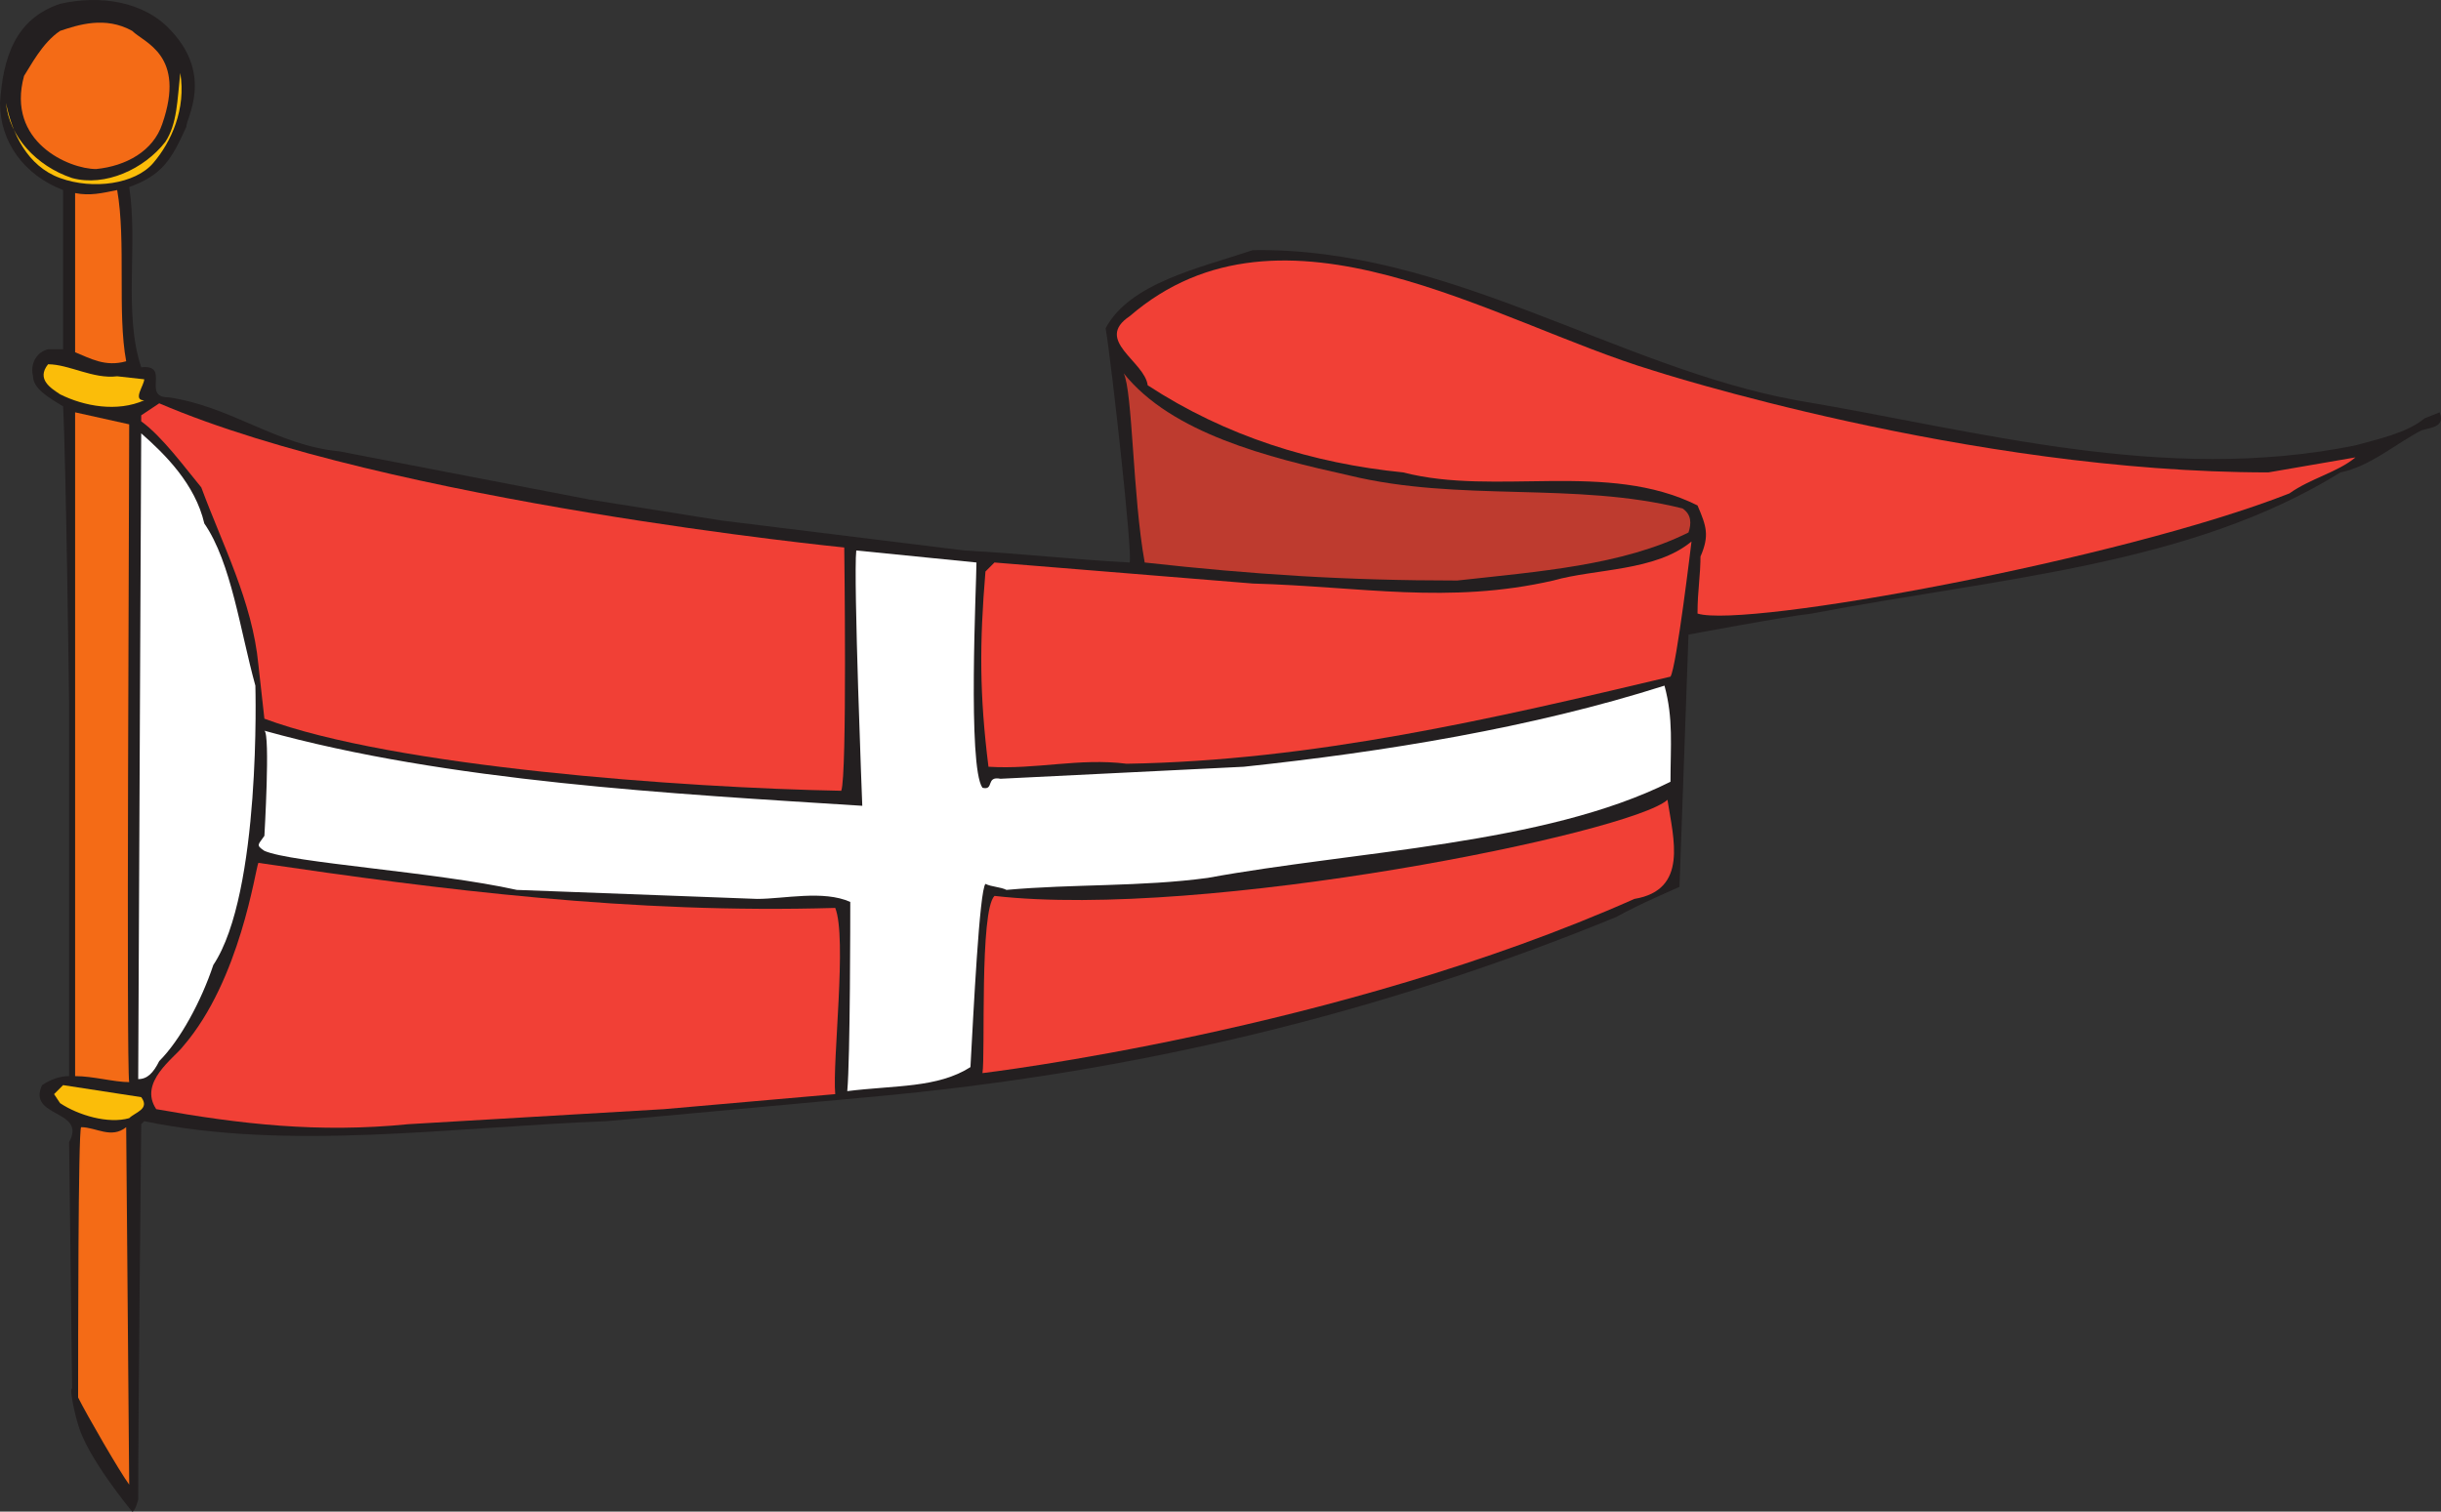
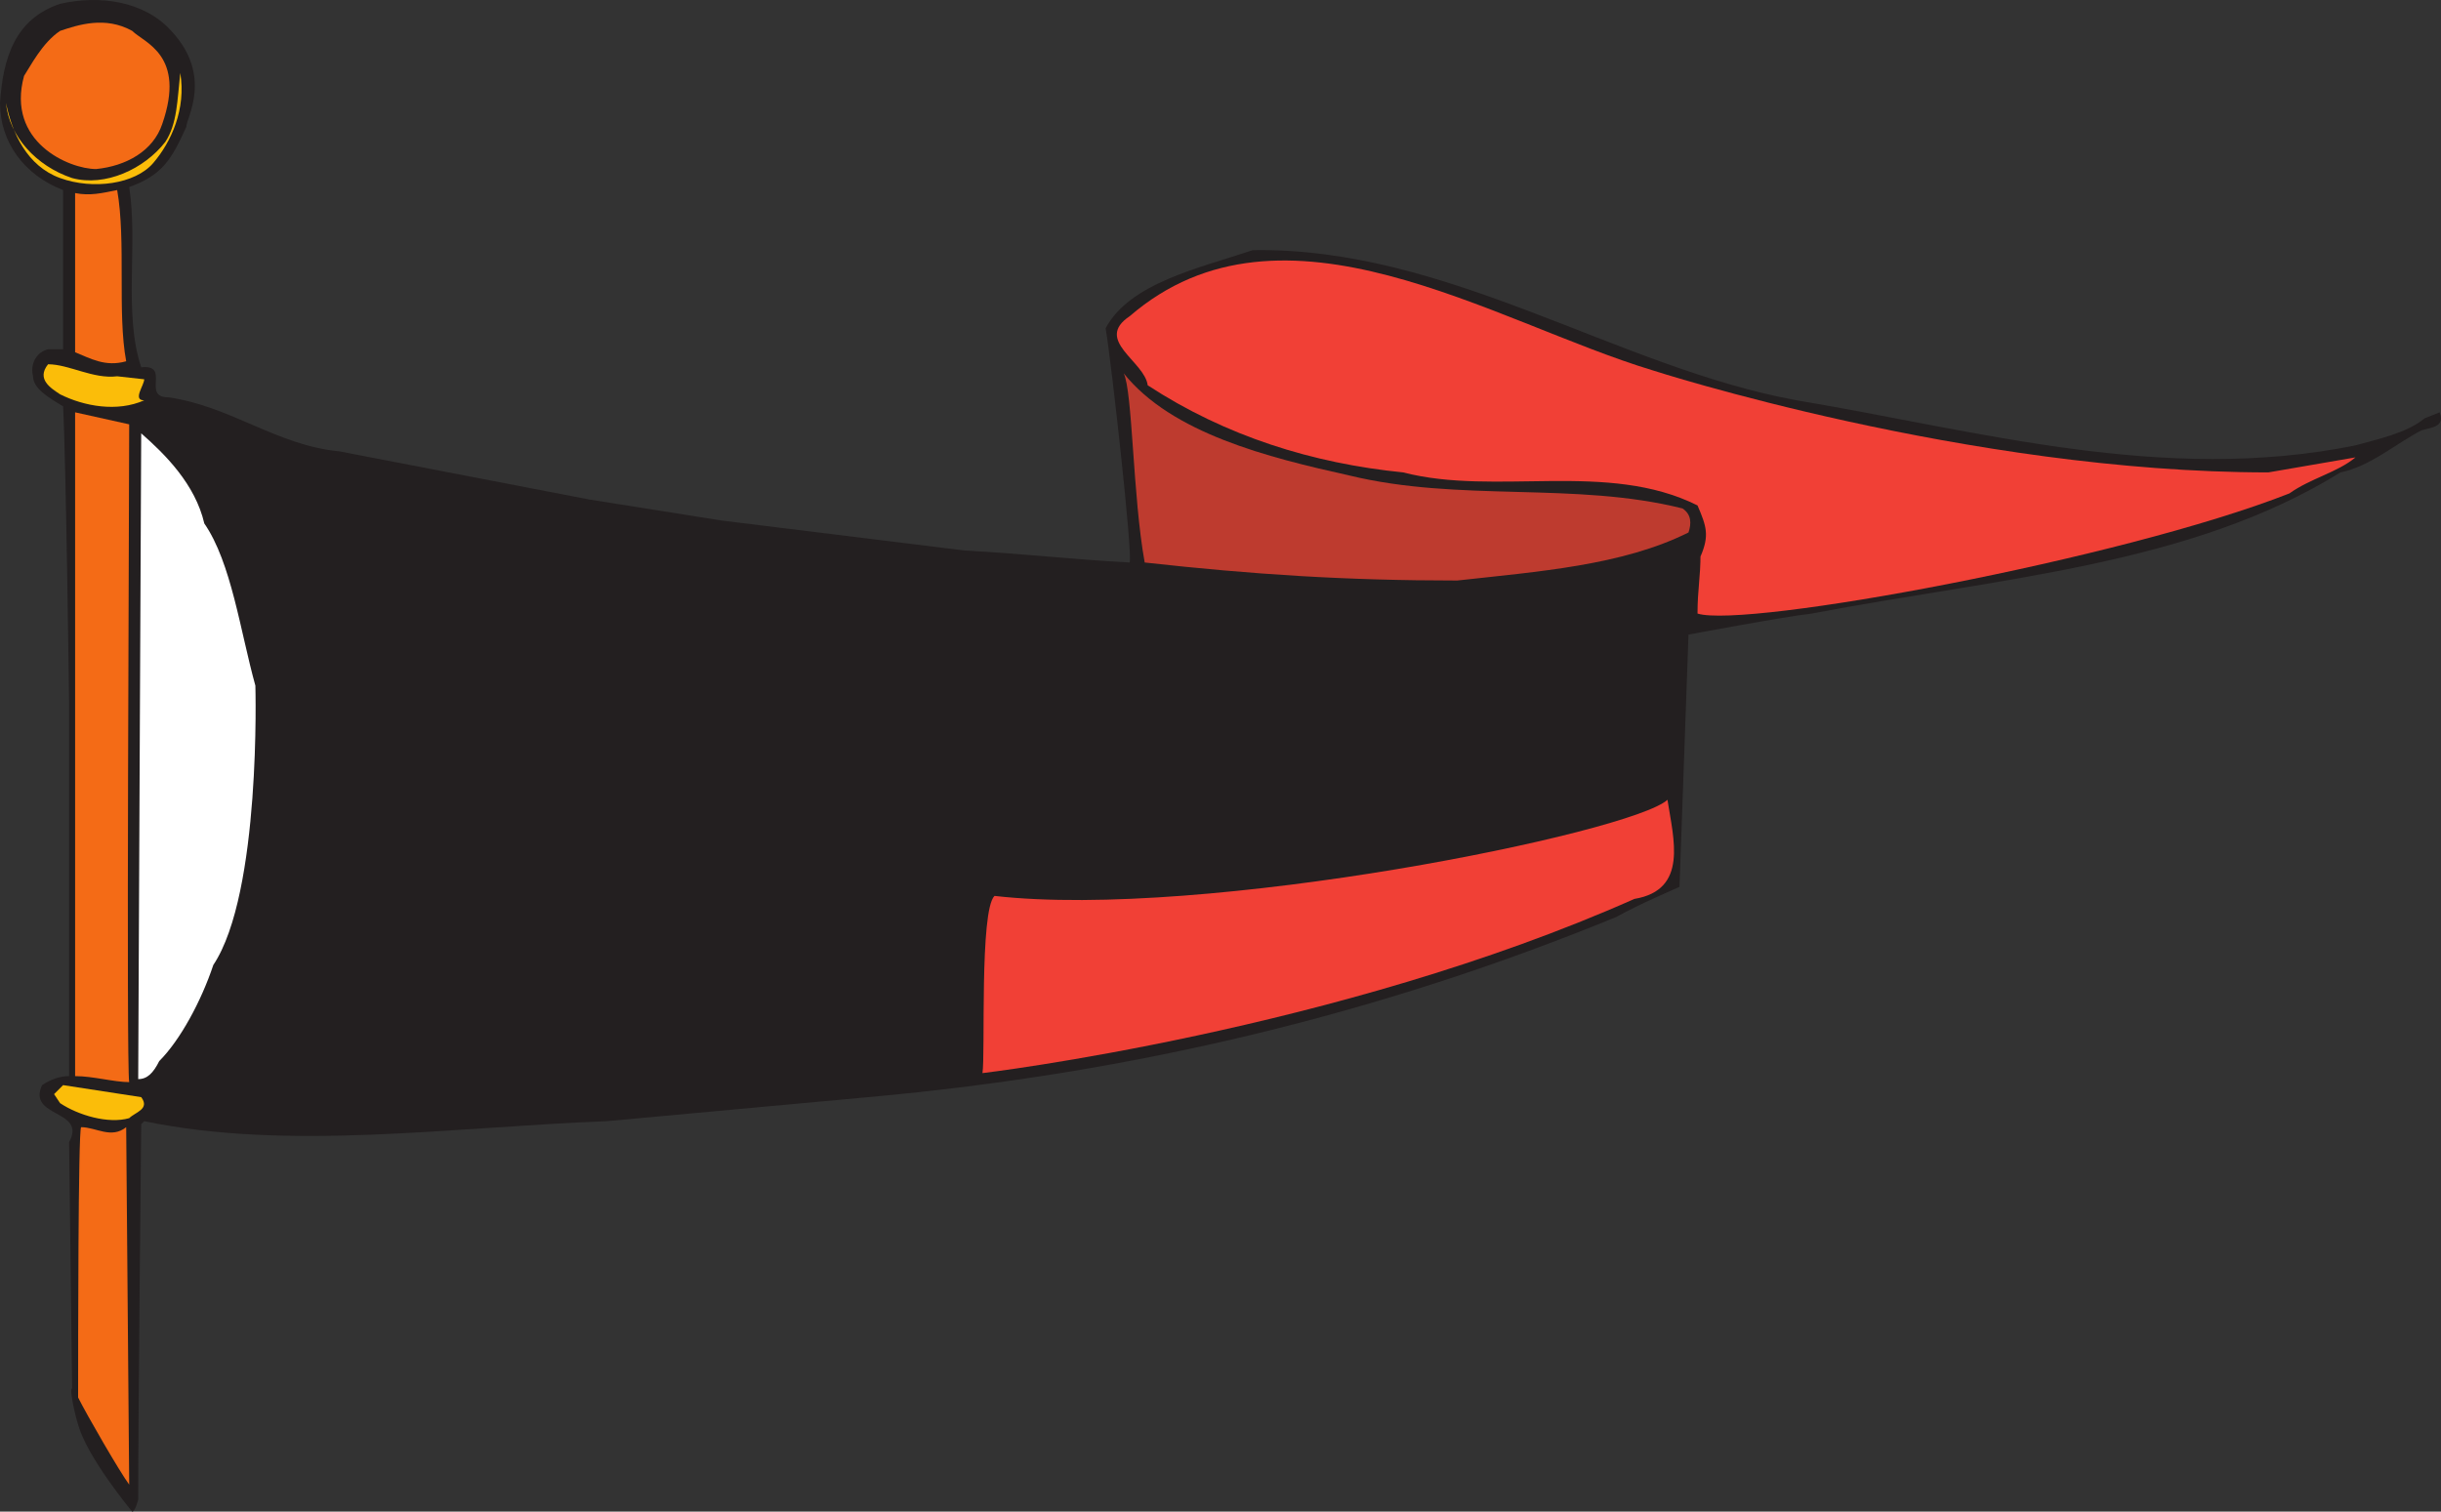
<svg xmlns="http://www.w3.org/2000/svg" width="609.344" height="377.459">
  <rect width="100%" height="100%" fill="#333333" stroke="none" />
  <path fill="#231f20" fill-rule="evenodd" d="m609 102.959-3.75 1.5c-4.5 3.75-12 5.25-17.25 6.75-48 9.75-94.5-3.75-139.5-11.25-45-8.25-87-38.25-135.75-37.5-13.5 4.5-30.75 8.25-36.75 19.5 1.5 9 6.75 56.25 6 58.5-14.25-.75-27-2.25-41.25-3l-60.75-7.5-33-5.25-62.25-12c-15.75-1.5-27-11.25-42.75-13.5-6.75 0 .75-8.25-6.75-7.5-4.5-13.5-.75-30.75-3-45 8.25-3 10.5-6.75 14.25-15 0-2.25 6.75-12.75-3.75-24-6.75-7.5-18-9-27.75-6.75C3.75 4.709.75 14.459 0 25.709c0 9.75 6 18 15.75 21.75v39.75H12c-3 .75-4.5 3.75-3.75 6.75 0 3 3.75 5.25 7.5 7.5.75 14.25 1.5 74.25 1.5 74.25v93c-2.25 0-4.5.75-6.75 2.25-3.75 8.25 11.25 6 6.75 14.25l.75 61.5c-.75 0 .75 6.75 1.5 9 2.25 8.25 13.5 21.75 13.5 21.75.75 0 1.5-3 1.5-3 0-20.25.75-93.75.75-93.75l.75-.75c36 7.5 76.5 1.5 115.5 0l65.25-6c66.75-6 128.25-21 186.75-45 5.25-3 15.75-7.5 15.75-7.5l2.25-63s24-4.5 30.75-5.25c47.25-9 94.5-12 132-35.25 7.5-1.5 14.25-7.5 20.25-10.5 2.25-.75 6-.75 4.5-4.5" />
  <path fill="#f46b16" fill-rule="evenodd" d="M19.5 348.959c0-12 0-66.75.75-67.5 3.75 0 7.5 3 11.25 0l.75 89.25c-2.25-3-10.5-17.25-12.75-21.75" />
  <path fill="#fff" fill-rule="evenodd" d="M63.75 171.209c-3.75-13.5-6-30.75-12.75-40.5-2.25-9.75-9.75-17.25-15.75-22.5l-.75 161.25c2.25 0 3.75-1.5 5.25-4.5 5.25-5.25 10.5-15 13.5-24 12-18 10.5-69.75 10.5-69.75" />
  <path fill="#f46b16" fill-rule="evenodd" d="m32.25 105.959-13.5-3v165.75c4.5 0 9.75 1.5 13.5 1.5-.75-3.75 0-143.25 0-164.25" />
-   <path fill="#f14036" fill-rule="evenodd" d="M210 197.459c-39.75-.75-111.75-6-144-18l-1.5-13.5c-1.5-15.75-9-30-14.25-44.25-3.75-4.5-9.75-12.75-15-16.5v-1.5l4.5-3c57.75 24.75 171 36 171 36s.75 57-.75 60.75" />
  <path fill="#f46b16" fill-rule="evenodd" d="M40.5 30.959c-2.25 6.75-9 10.5-16.5 11.25-6.75 0-22.5-6.75-18-23.25 1.5-2.25 4.5-8.25 9-11.25 4.5-1.5 11.25-3.75 18 0 3 3 13.5 6 7.5 23.25" />
  <path fill="#fbbd09" fill-rule="evenodd" d="M38.25 40.709c-4.5 5.25-15 6.75-23.25 3.75S3 33.209 1.5 25.709c.75 8.25 7.5 15.75 16.5 18.75 8.25 2.25 18-2.25 23.25-9 3-4.5 3-10.5 3.75-17.25 1.5 9-2.25 17.25-6.75 22.5" />
  <path fill="#f46b16" fill-rule="evenodd" d="M31.5 90.209c-5.25 1.5-9-.75-12.75-2.25v-39.75c3.75.75 6.75 0 10.5-.75 2.25 12.75 0 30.75 2.25 42.75" />
  <path fill="#f14036" fill-rule="evenodd" d="m566.25 117.959 21.75-3.75c-4.5 3.75-11.25 5.25-16.5 9-42 16.5-135.75 33.75-147.75 30 0-6 .75-9 .75-15v.75c2.25-5.25 1.5-7.5-.75-12.75-22.5-11.25-50.25-2.25-73.5-8.25-22.5-2.25-44.25-9-63.75-21.75-.75-6-13.5-11.25-4.5-17.25 38.25-33 90.75 1.5 130.5 13.5 0 0 78.75 25.5 153.75 25.5" />
  <path fill="#fbbd09" fill-rule="evenodd" d="M36 94.709c0 1.5-3 5.25 0 5.25-6.75 3-15 1.5-21-1.5-2.25-1.5-6-3.75-3-7.5 5.25 0 11.25 3.75 17.25 3l6.75.75" />
  <path fill="#be3b2f" fill-rule="evenodd" d="M336.75 118.709c27.75 6.75 56.25 1.5 83.25 8.25 2.25 1.5 2.25 3.75 1.5 6-16.5 8.25-37.5 9.75-57.75 12-27.75 0-51-1.5-78-4.5-3-16.5-3-42.75-5.25-47.25 12 15 36 21 56.25 25.5" />
-   <path fill="#f14036" fill-rule="evenodd" d="M417 168.959c-44.25 10.5-89.25 21-135.75 21.75-12-1.5-22.5 1.5-34.5.75-2.25-18-2.25-30.75-.75-48.75l2.25-2.25 64.5 5.25c27 .75 48.75 5.25 75-.75 10.5-3 25.5-2.25 34.5-9.75 0 0-3.75 31.5-5.25 33.75m-208.5 57.75c-51 1.5-98.25-4.5-144-11.25-.75 1.5-4.5 29.25-18.75 45.75-2.25 3-11.25 9-6.75 15.75 21 3.75 40.5 6 63 3.75l63.75-3.75 42.75-3.75c-.75-8.25 3-39 0-46.5" />
-   <path fill="#fff" fill-rule="evenodd" d="M415.5 171.209c-33 10.5-69.75 16.5-105 20.25l-60.75 3c-3.75-.75-1.5 3-4.5 2.25-3.75-5.25-1.5-51-1.5-56.25l-30-3c-.75 6.75 1.5 63.75 1.5 63.75-47.25-3-103.5-6-149.25-18.75 1.5.75 0 26.25 0 26.25-1.5 2.25-2.25 2.25 0 3.75 6.75 3 42.75 5.25 63 9.75l60 2.25c6.75 0 16.5-2.25 23.25.75 0 3 0 39-.75 47.25 12-1.5 22.5-.75 30.75-6 .75-13.5 2.25-44.25 3.75-45.75 1.5.75 3.75.75 5.25 1.5 16.5-1.5 33.75-.75 50.25-3 36.75-6.75 84-8.25 115.5-24 0-9 .75-15.75-1.5-24" />
  <path fill="#f14036" fill-rule="evenodd" d="M408 224.459c-74.25 33-162.75 43.5-162.75 43.5.75-4.5-.75-40.5 3-44.25 52.5 6 159-15.75 168-24 1.5 9.75 5.25 22.5-8.25 24.75" />
  <path fill="#fbbd09" fill-rule="evenodd" d="M35.25 273.959c2.25 3-1.5 3.75-3 5.25-5.25 1.5-12.75-.75-17.25-3.75l-1.5-2.25 2.25-2.25 19.5 3" />
</svg>